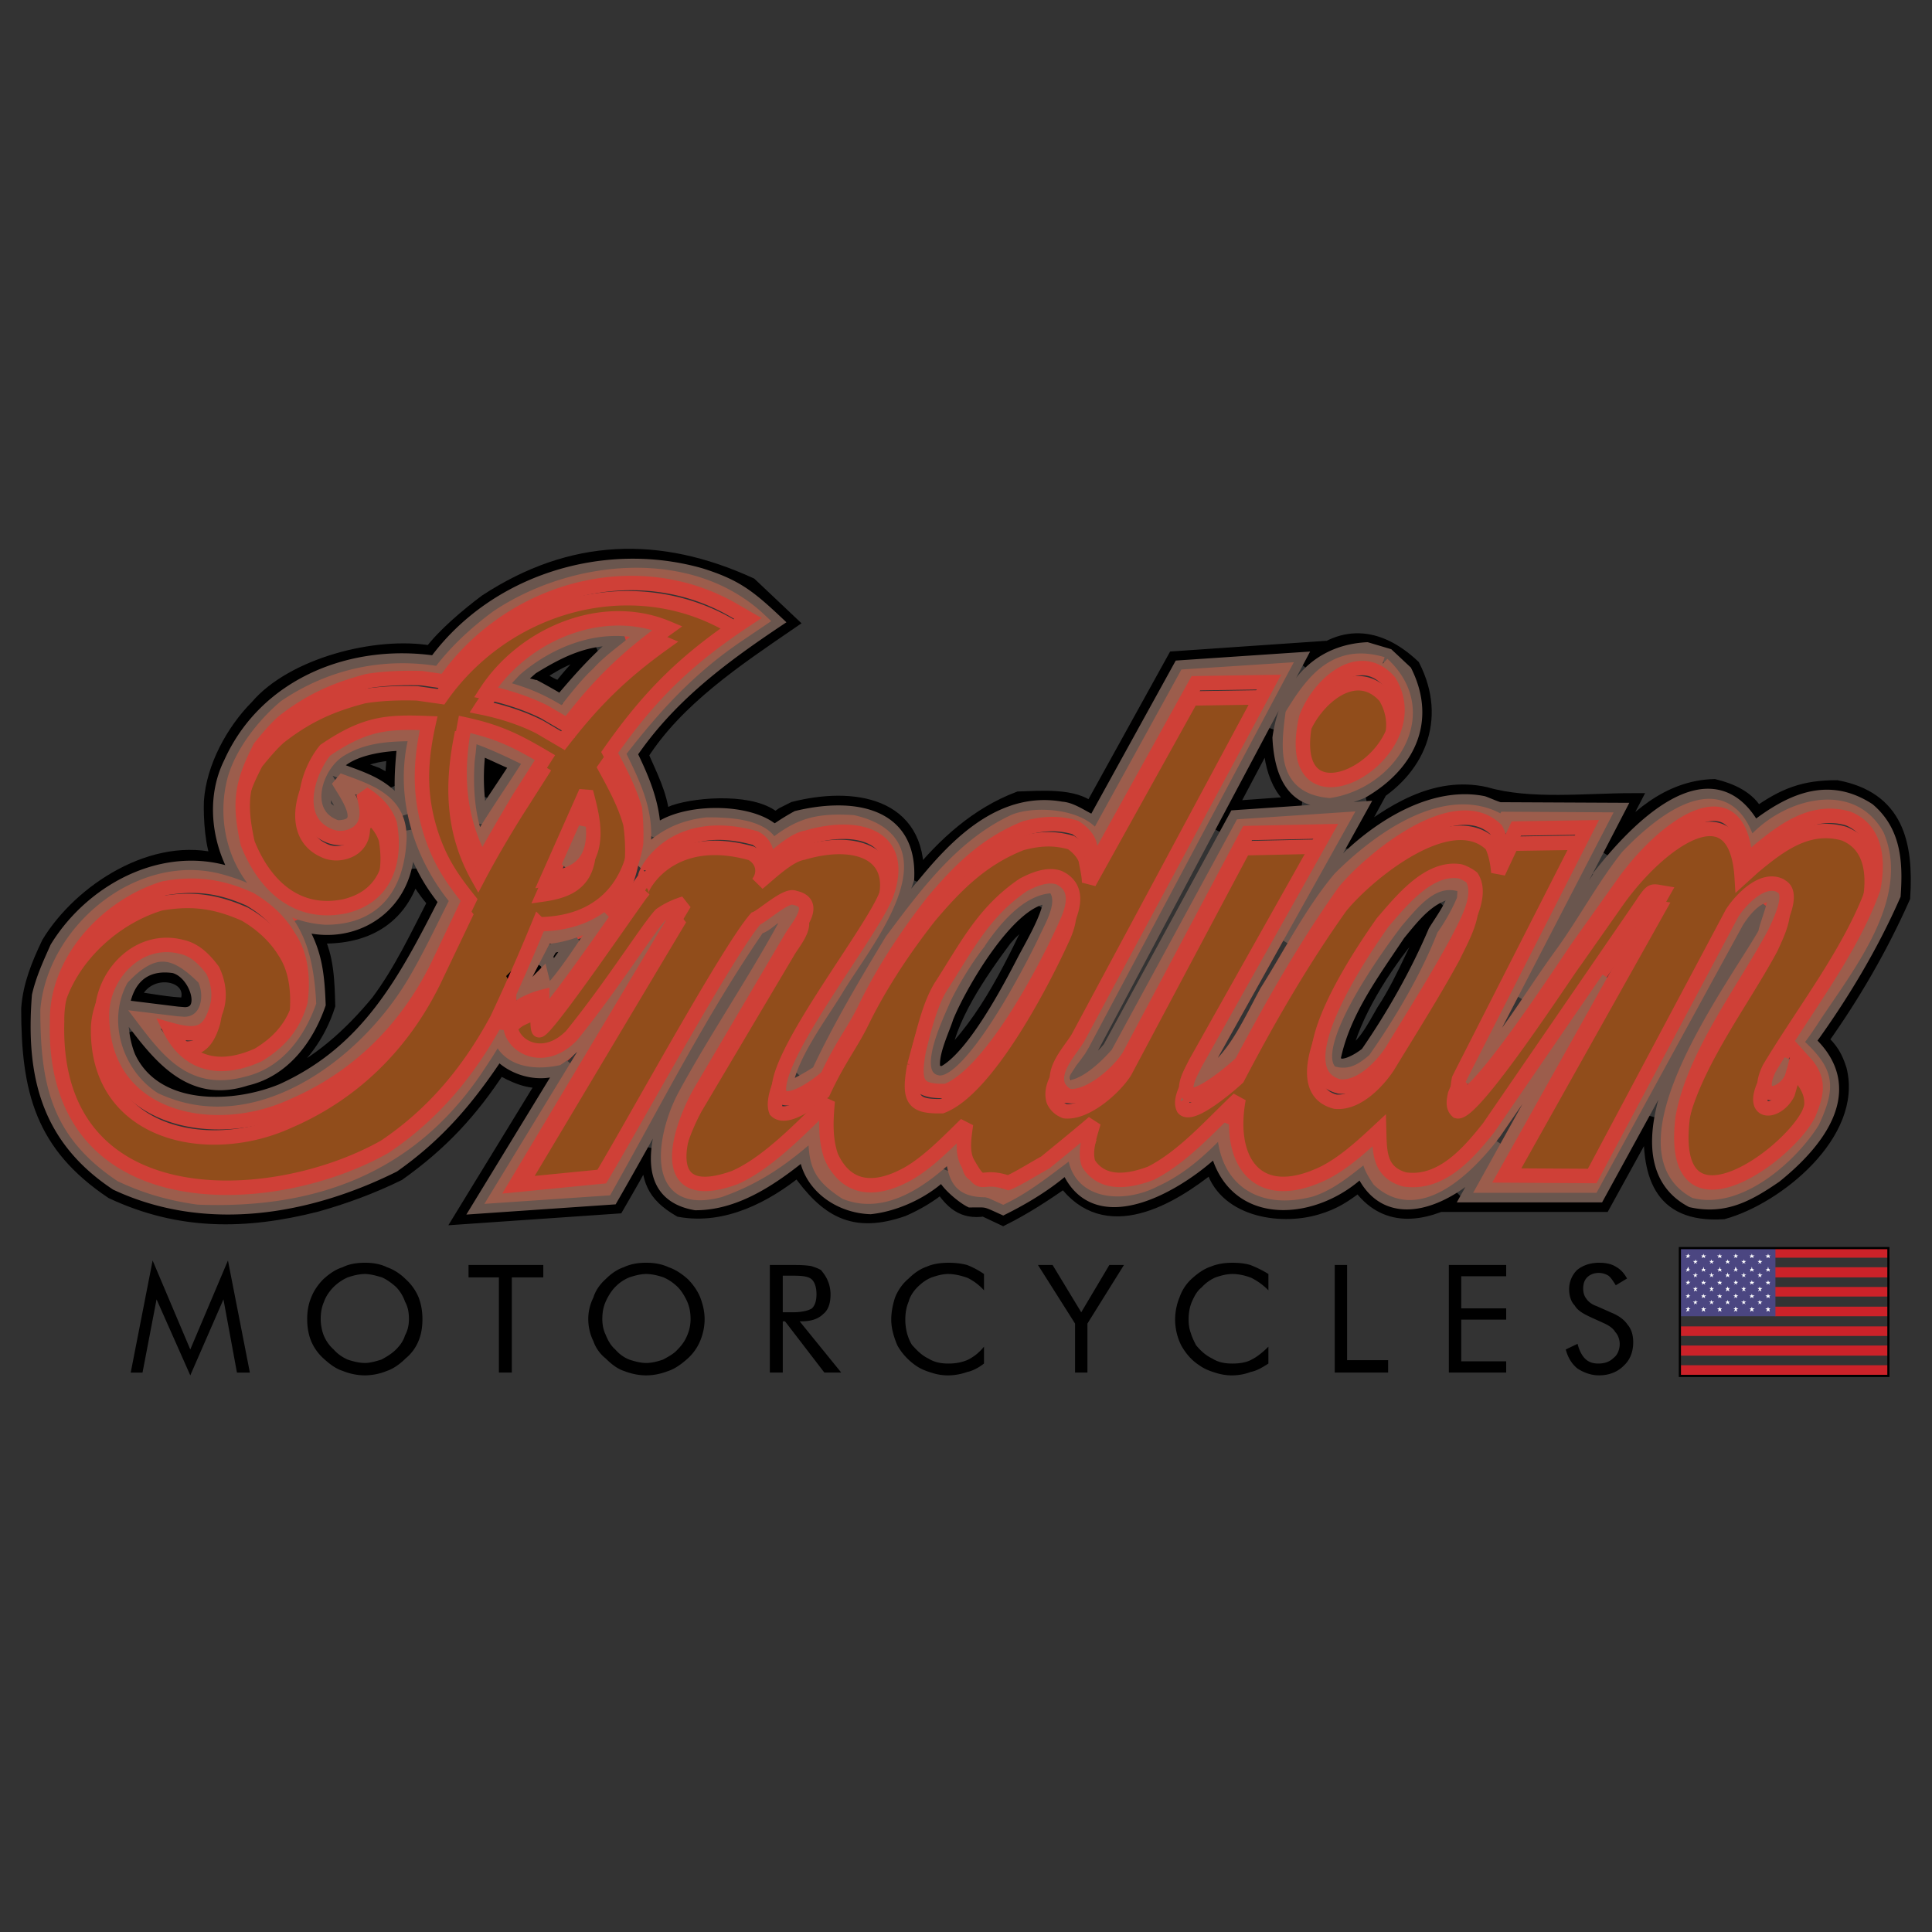
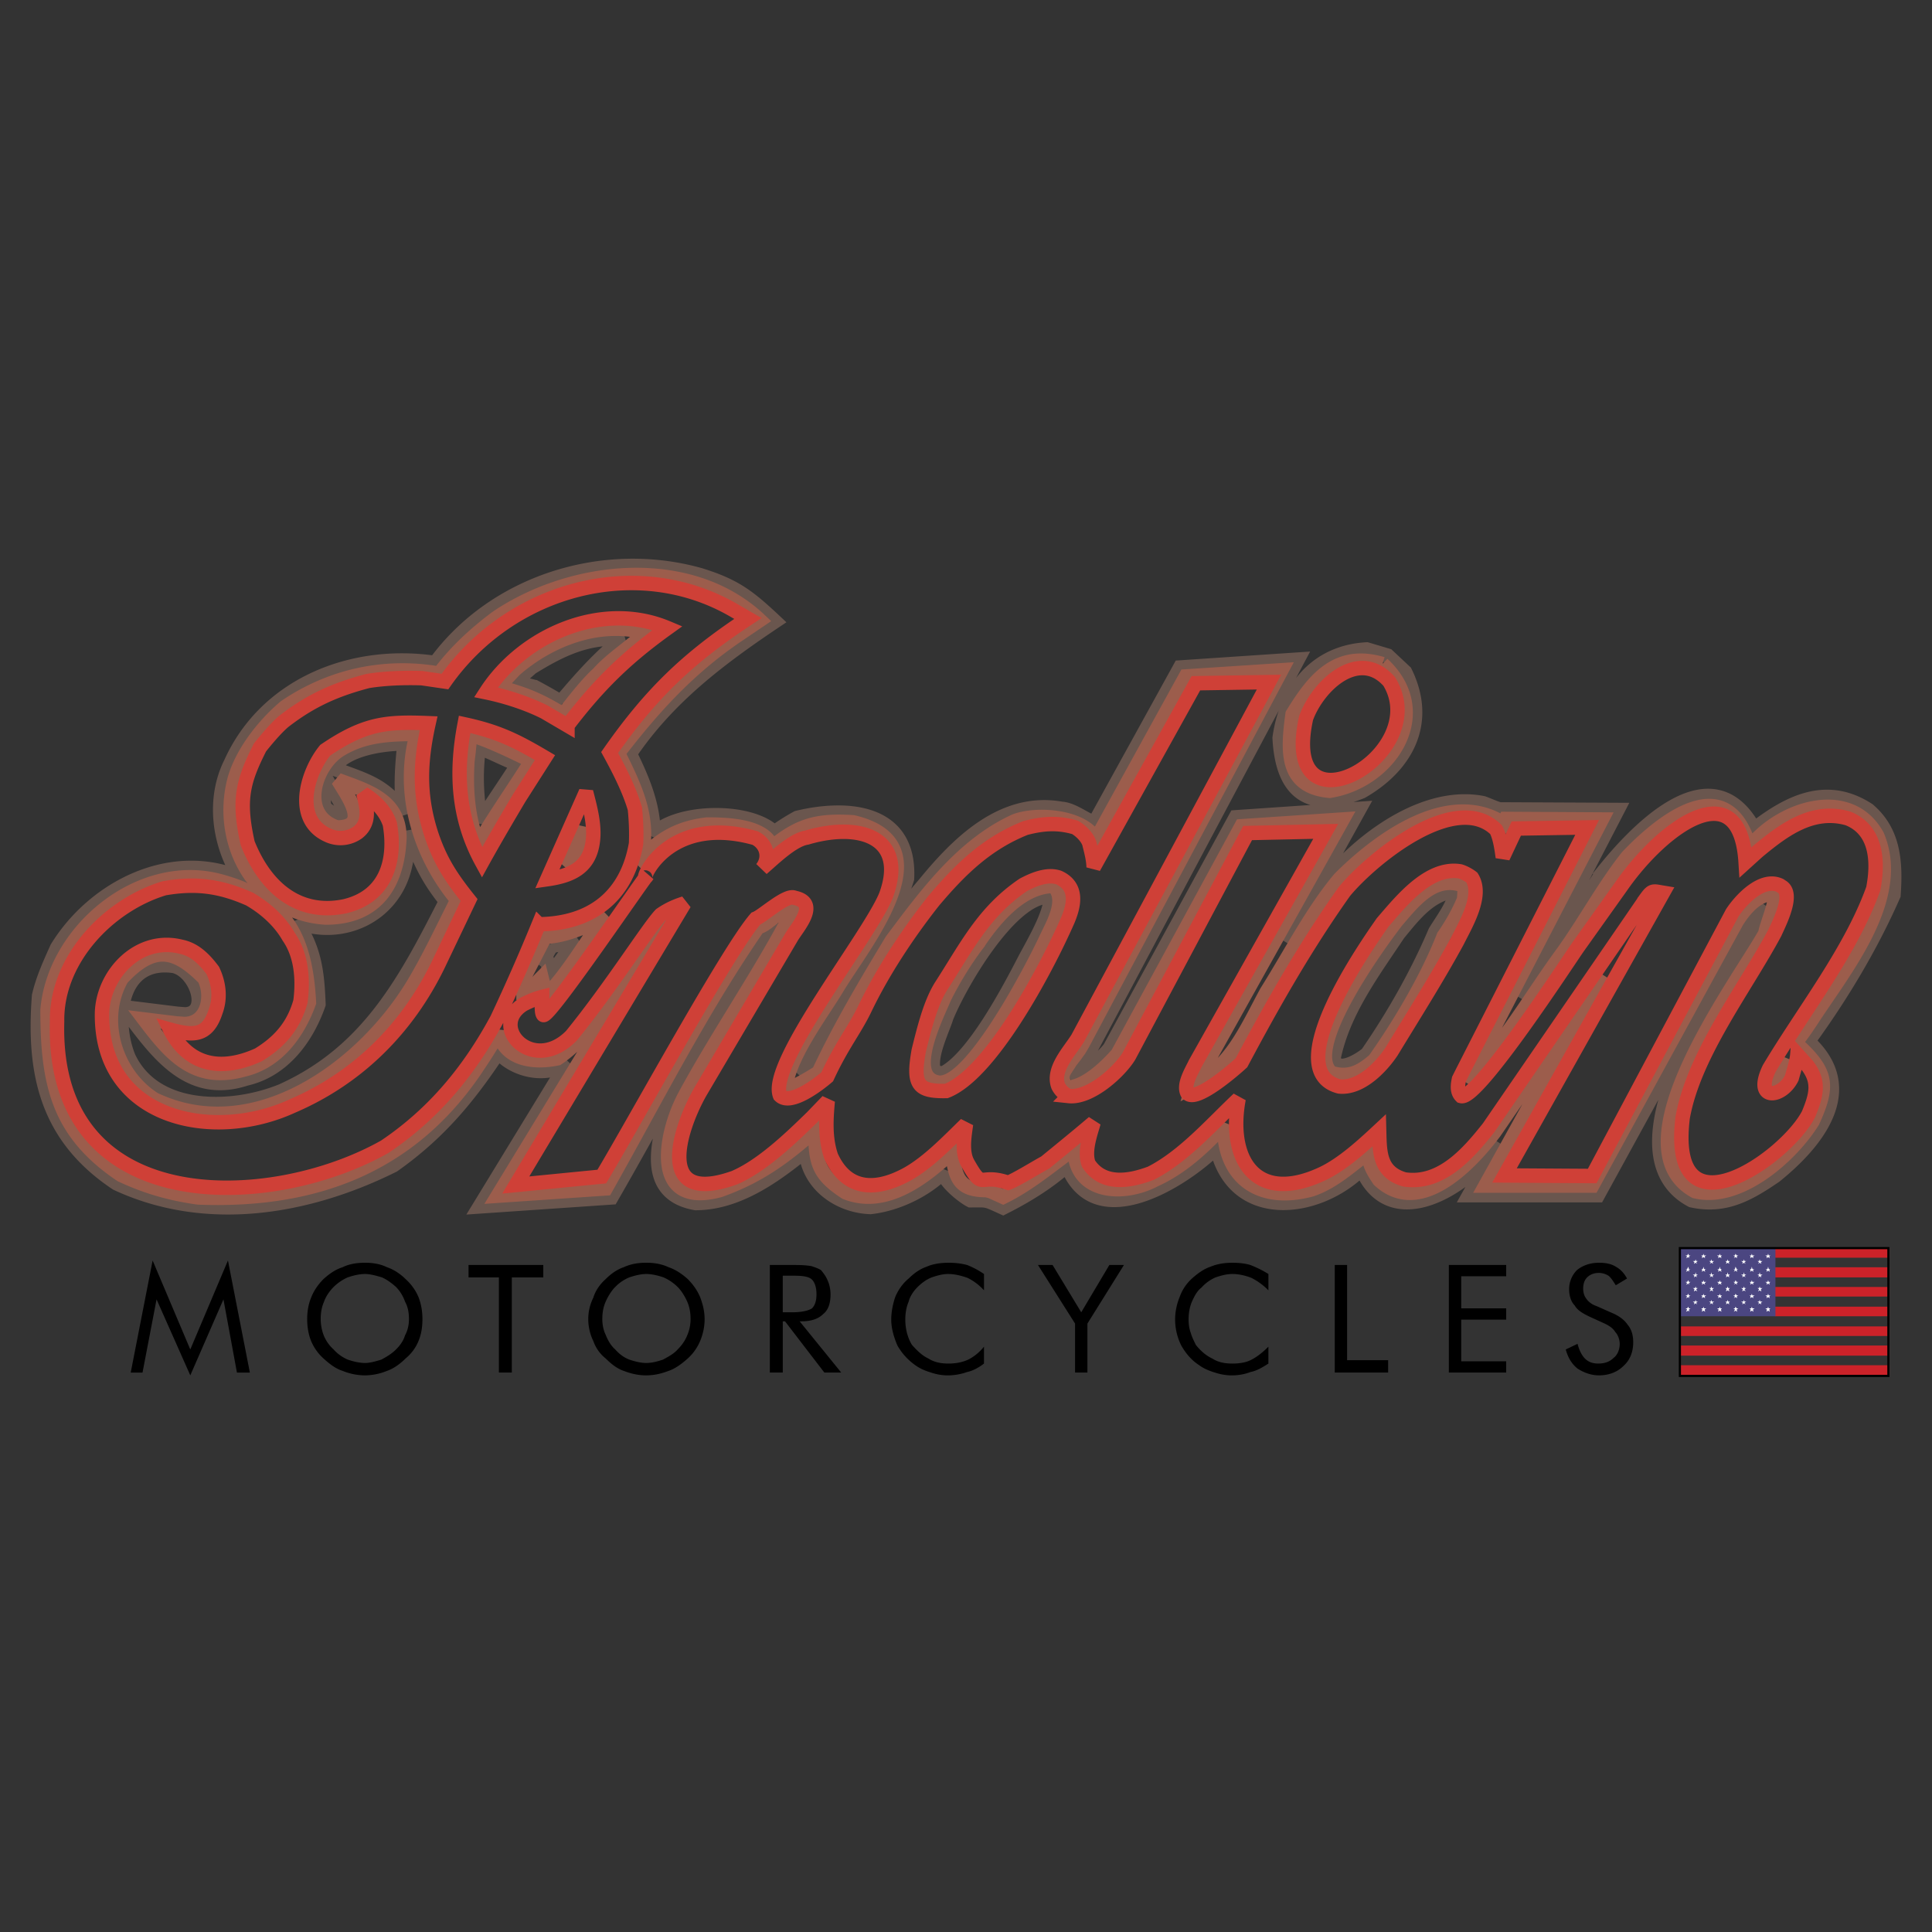
<svg xmlns="http://www.w3.org/2000/svg" width="2500" height="2500" viewBox="0 0 192.756 192.756">
  <rect x="0" y="0" width="192.756" height="192.756" fill="#333333" stroke="none" />
  <path fill-rule="evenodd" clip-rule="evenodd" fill="#fff" fill-opacity="0" d="M0 0h192.756v192.756H0V0z" />
  <path d="M188.52 137.166v-.955h-20.861v.955h20.861zm-20.862-1.912h20.861v-1.01h-20.861v1.01zm0-1.965h20.861v-.955h-20.861v.955zm9.42-7.81h11.441v-.955h-11.441v.955zm0 1.966h11.441v-1.012h-11.441v1.012zm0 1.91h11.441v-.955h-11.441v.955zm0 1.967h11.441v-.955h-11.441v.955z" fill-rule="evenodd" clip-rule="evenodd" fill="#cc2229" />
  <path fill-rule="evenodd" clip-rule="evenodd" fill="#4b4681" d="M167.658 131.322v-6.799h9.477v6.799h-9.477z" />
  <path fill="none" stroke="#000" stroke-width=".216" stroke-miterlimit="2.613" d="M167.602 137.277v-12.754h20.804v12.754h-20.804z" />
  <path fill-rule="evenodd" clip-rule="evenodd" fill="#fff" d="M168.219 130.873l.111-.225-.168-.113h.168l.113-.168.055.168h.168l-.168.113.057.225-.112-.113-.224.113zM168.219 129.523l.111-.168-.168-.113h.168l.113-.168.055.168h.168l-.168.113.057.168-.112-.111-.224.111zM168.219 128.176l.111-.17-.168-.111h.168l.113-.168.055.168h.168l-.168.111.057.17-.112-.114-.224.114zM168.219 126.883l.111-.225-.168-.056h.168l.113-.225.055.225h.168l-.168.056.057.225-.112-.112-.224.112zM168.219 125.535l.111-.17-.168-.111h.168l.113-.17.055.17h.168l-.168.111.057.17-.112-.113-.224.113zM169.004 130.143l.055-.17-.168-.112h.224l.057-.17.055.17h.169l-.169.112.113.17-.168-.114-.168.114zM169.004 128.85l.055-.225-.168-.113h.224l.057-.168.055.168h.169l-.169.113.113.225-.168-.114-.168.114zM169.004 127.445l.055-.168-.168-.113h.224l.057-.225.055.225h.169l-.169.113.113.168-.168-.113-.168.113zM169.004 126.096l.055-.168-.168-.114h.224l.057-.168.055.168h.169l-.169.114.113.168-.168-.112-.168.112zM169.789 130.873l.055-.225-.112-.113h.168l.057-.168.055.168h.224l-.168.113.057.225-.168-.113-.168.113zM169.789 129.523l.055-.168-.112-.113h.168l.057-.168.055.168h.224l-.168.113.057.168-.168-.111-.168.111zM169.789 128.176l.055-.17-.112-.111h.168l.057-.168.055.168h.224l-.168.111.057.17-.168-.114-.168.114zM169.789 126.883l.055-.225-.112-.056h.168l.057-.225.055.225h.224l-.168.056.057.225-.168-.112-.168.112zM169.789 125.535l.055-.17-.112-.111h.168l.057-.17.055.17h.224l-.168.111.057.17-.168-.113-.168.113zM170.574 130.143l.112-.17-.168-.112h.168l.056-.17.055.17h.224l-.167.112.056.17-.168-.114-.168.114zM170.574 128.85l.112-.225-.168-.113h.168l.056-.168.055.168h.224l-.167.113.056.225-.168-.114-.168.114zM170.574 127.445l.112-.168-.168-.113h.168l.056-.225.055.225h.224l-.167.113.056.168-.168-.113-.168.113zM170.574 126.096l.112-.168-.168-.114h.168l.056-.168.055.168h.224l-.167.114.056.168-.168-.112-.168.112zM171.414 130.873l.057-.225-.168-.113h.224l.055-.168.057.168h.168l-.112.113.057.225-.17-.113-.168.113zM171.414 129.523l.057-.168-.168-.113h.224l.055-.168.057.168h.168l-.112.113.057.168-.17-.111-.168.111zM171.414 128.176l.057-.17-.168-.111h.224l.055-.168.057.168h.168l-.112.111.057.17-.17-.114-.168.114zM171.414 126.883l.057-.225-.168-.056h.224l.055-.225.057.225h.168l-.112.056.057.225-.17-.112-.168.112zM171.414 125.535l.057-.17-.168-.111h.224l.055-.17.057.17h.168l-.112.111.057.17-.17-.113-.168.113zM172.199 130.143l.057-.17-.111-.112h.167l.055-.17.057.17h.168l-.112.112.057.17-.17-.114-.168.114zM172.199 128.85l.057-.225-.111-.113h.167l.055-.168.057.168h.168l-.112.113.057.225-.17-.114-.168.114zM172.199 127.445l.057-.168-.111-.113h.167l.055-.225.057.225h.168l-.112.113.057.168-.17-.113-.168.113zM172.199 126.096l.057-.168-.111-.114h.167l.055-.168.057.168h.168l-.112.114.057.168-.17-.112-.168.112zM172.984 130.873l.114-.225-.168-.113h.168l.054-.168.114.168h.168l-.168.113.056.225-.17-.113-.168.113zM172.984 129.523l.114-.168-.168-.113h.168l.054-.168.114.168h.168l-.168.113.056.168-.17-.111-.168.111zM172.984 128.176l.114-.17-.168-.111h.168l.054-.168.114.168h.168l-.168.111.056.17-.17-.114-.168.114zM172.984 126.883l.114-.225-.168-.056h.168l.054-.225.114.225h.168l-.168.056.056.225-.17-.112-.168.112zM172.984 125.535l.114-.17-.168-.111h.168l.054-.17.114.17h.168l-.168.111.056.17-.17-.113-.168.113zM173.826 130.143l.057-.17-.168-.112h.223l.056-.17.057.17h.168l-.168.112.111.17-.168-.114-.168.114zM173.826 128.85l.057-.225-.168-.113h.223l.056-.168.057.168h.168l-.168.113.111.225-.168-.114-.168.114zM173.826 127.445l.057-.168-.168-.113h.223l.056-.225.057.225h.168l-.168.113.111.168-.168-.113-.168.113zM173.826 126.096l.057-.168-.168-.114h.223l.056-.168.057.168h.168l-.168.114.111.168-.168-.112-.168.112zM174.611 130.873l.057-.225-.113-.113h.168l.056-.168.057.168h.225l-.17.113.056.225-.168-.113-.168.113zM174.611 129.523l.057-.168-.113-.113h.168l.056-.168.057.168h.225l-.17.113.056.168-.168-.111-.168.111zM174.611 128.176l.057-.17-.113-.111h.168l.056-.168.057.168h.225l-.17.111.056.17-.168-.114-.168.114zM174.611 126.883l.057-.225-.113-.056h.168l.056-.225.057.225h.225l-.17.056.056.225-.168-.112-.168.112zM174.611 125.535l.057-.17-.113-.111h.168l.056-.17.057.17h.225l-.17.111.056.17-.168-.113-.168.113zM175.396 130.143l.112-.17-.168-.112h.168l.056-.17.057.17h.225l-.17.112.056.17-.168-.114-.168.114zM175.396 128.85l.112-.225-.168-.113h.168l.056-.168.057.168h.225l-.17.113.056.225-.168-.114-.168.114zM175.396 127.445l.112-.168-.168-.113h.168l.056-.225.057.225h.225l-.17.113.056.168-.168-.113-.168.113zM175.396 126.096l.112-.168-.168-.114h.168l.056-.168.057.168h.225l-.17.114.056.168-.168-.112-.168.112zM176.238 130.873l.055-.225-.168-.113h.225l.056-.168.057.168h.168l-.113.113.056.225-.168-.113-.168.113zM176.238 129.523l.055-.168-.168-.113h.225l.056-.168.057.168h.168l-.113.113.056.168-.168-.111-.168.111zM176.238 128.176l.055-.17-.168-.111h.225l.056-.168.057.168h.168l-.113.111.056.17-.168-.114-.168.114zM176.238 126.883l.055-.225-.168-.056h.225l.056-.225.057.225h.168l-.113.056.056.225-.168-.112-.168.112zM176.238 125.535l.055-.17-.168-.111h.225l.056-.17.057.17h.168l-.113.111.056.17-.168-.113-.168.113z" />
-   <path d="M163.787 91.148c.674-.843.73-.73 1.738-.562l-15.814 28.207 8.693.055 14.02-26.239c.842-1.292 2.916-3.596 4.768-2.753l.168.112c1.289.73-.281 3.708-.674 4.607-2.971 5.563-8.131 12.136-9.197 18.429-1.514 12.361 10.32 4.047 12.562-.336.785-1.91 1.066-3.203-.111-4.832l-1.066-1.125c0 .73-.336 1.742-.504 2.361-1.01 2.021-3.814 2.303-2.301-.955 3.422-5.732 8.189-11.688 10.432-17.924.561-2.866.281-5.9-2.523-7.023-3.59-1.012-6.393 1.124-9.029 3.315l-1.178 1.067c-.561-9.158-8.244-3.596-12.449 2.36l-4.262 6.068c-.898 1.18-10.096 15.338-11.666 14.889-.504-.449-.336-1.123-.225-1.686l.281-.674 12.506-24.441-7.123.112-1.346 2.866c-.055-.843-.279-2.023-.672-2.753-4.094-3.989-12.506 2.978-15.086 6.181-3.869 5.45-7.18 11.181-10.264 17.081-.729.674-4.543 3.988-5.383 3.033-.449-.842.393-2.246.785-2.977l13.01-23.15-7.795.169-11.834 22.25c-.953 1.572-3.869 4.213-6 3.988-.561-.225-.896-.561-1.121-1.012-.561-1.686 1.178-3.482 2.02-4.775l19.066-35.51-7.346.112-10.207 18.375c0-.73-.225-1.573-.336-2.248-.17-.618-.842-1.349-1.459-1.742-1.738-.506-3.197-.394-4.936.056-3.869 1.517-6.449 4.045-9.197 7.304-2.524 3.203-4.991 6.911-6.786 10.62-1.121 2.246-2.299 3.652-3.813 6.91-.785.674-3.646 2.922-4.711 1.854-1.233-3.201 9.029-16.012 10.6-20.002 2.075-5.731-2.636-7.304-7.907-5.731-1.458.225-3.365 2.135-4.486 3.034.785-1.012.504-2.36-.673-2.978-9.421-2.641-11.777 5.338-10.768 3.708-.336.281-9.926 14.441-10.431 13.935-.168-.225-.112-1.406-.112-1.799-.617.168-1.233.449-1.794.73-3.589 2.191.897 7.08 4.767 3.146 3.925-4.889 7.627-10.788 8.917-12.08.729-.506 1.458-.843 2.299-1.124l-16.769 28.094 8.581-.844c3.309-5.619 12.618-22.588 15.366-25.734.729-.281 3.084-2.472 3.813-2.079 2.523.505.336 2.866-.225 3.876l-9.197 15.508c-2.019 3.652-4.599 11.406 3.477 8.541 2.692-1.182 5.608-3.934 7.683-6.014l1.626-1.629c-.224 1.855-.336 3.709.28 5.506 1.514 3.203 4.15 3.652 7.627 1.799 2.131-1.18 4.15-3.314 5.888-5-.224 1.236-.449 2.752.112 3.877 1.682 2.865 1.121.955 4.037 1.967.842-.281 2.916-1.574 3.758-2.023 1.516-1.236 3.309-2.697 4.824-3.99-.393 1.18-.955 2.867-.506 4.102 1.402 2.248 4.094 1.742 6.225.955 3.309-1.686 6.113-4.943 8.75-7.416-1.123 5.955 1.625 10.619 8.355 7.473 2.02-.955 3.982-2.809 5.664-4.326 0 2.135-.057 4.158 2.523 4.889 3.701.562 6.449-2.697 8.412-5.17l15.649-22.865zm-129.828.787c-4.879 1.011-8.075-2.191-9.702-6.293-.897-4.271-.505-6.125 1.29-9.552.673-.843 1.57-1.911 2.355-2.585 2.748-2.135 5.16-3.203 8.413-4.045 1.738-.281 3.645-.337 5.327-.281l2.356.338c6.561-9.327 19.124-12.699 28.77-7.136l1.458.843c-6.057 3.99-9.758 7.529-13.852 13.373.954 1.742 2.019 3.708 2.523 5.619.168 1.124.225 2.36.168 3.484-.897 5.169-4.375 7.979-9.702 8.035a200.556 200.556 0 0 1-4.15 9.439c-2.804 5.113-6.281 9.439-11.216 12.754-11.497 6.463-33.256 7.248-32.751-12.473-.056-6.182 5.16-11.631 10.768-13.317 3.253-.562 5.608-.168 8.412 1.068 1.571.899 3.029 2.191 3.982 3.764 1.233 1.854 1.402 4.27 1.178 6.461-.673 2.416-2.131 4.047-4.206 5.338-4.486 2.023-7.347.395-8.805-2.527 2.355.674 3.701.617 4.542-1.799.504-1.348.336-2.809-.336-4.102-.785-1.123-1.739-2.079-3.084-2.36-4.262-1.067-7.739 2.641-7.908 6.518-.224 10.676 10.936 13.035 18.956 9.383 6.562-2.809 11.497-7.754 14.581-14.104l3.084-6.461c-1.794-2.248-2.916-3.933-3.87-6.686-1.178-3.877-1.009-7.192-.168-10.957-4.206-.169-6.393 0-10.318 2.697-1.795 2.191-3.253 6.911.28 8.484.897.449 2.131.337 2.972-.281 1.29-1.011.897-2.528.561-3.876 1.177.73 2.187 1.685 2.636 3.034.617 3.539-.281 7.191-4.544 8.203zm22.208-18.037c3.141-4.045 5.889-6.742 10.039-9.72-6.562-2.753-14.469.674-18.171 6.405 1.963.393 4.094 1.067 5.833 1.966l2.299 1.349zM47.7 87.552c1.122-2.135 2.412-4.327 3.701-6.405l2.58-4.045c-2.86-1.686-4.711-2.584-8.02-3.315-.897 4.718-.785 9.27 1.739 13.765zm6.505 1.685l3.87-8.709c.393 1.517.841 3.259.617 4.945-.337 2.641-2.132 3.427-4.487 3.764zm37.014 17.081c.561-2.023 1.177-4.607 2.243-6.35 2.58-3.989 4.263-7.472 8.189-10.169 1.008-.506 2.41-1.124 3.588-.73 1.963.899 1.516 2.81.898 4.271-2.301 5.114-7.74 15.338-12.17 17.024-2.861.056-3.365-.618-2.748-4.046zm46.322-12.754c1.852-2.135 4.6-5.619 7.74-5.113.393.112.896.394 1.178.618 1.064 1.798-.674 4.664-1.459 6.349-2.02 3.709-4.373 7.416-6.561 11.012-1.01 1.518-3.086 3.709-5.217 3.484-6.056-1.572 2.749-14.159 4.319-16.35zm.674-24.048c4.43 7.36-11.049 15.901-8.355 3.652 1.177-3.259 5.326-7.08 8.355-3.652z" fill-rule="evenodd" clip-rule="evenodd" fill="#914d1b" stroke="#cf4037" stroke-width="1.44" stroke-miterlimit="2.613" />
-   <path d="M136.477 79.686c4.99-2.81 7.178-7.923 4.486-13.204-3.477-3.259-7.234-3.596-10.768-.057l.896-1.686-13.908.955-8.355 15.114c-1.514-1.517-5.16-1.18-7.178-1.123-4.15 1.573-7.403 4.551-10.151 7.922l-.056.056c.336-7.529-6.449-8.428-12.226-6.967l-1.122.562-.729.505v.056c-1.963-1.967-7.627-1.629-10.095-.787l-1.178.505c-.225-2.304-1.234-4.158-2.131-6.236 3.534-5.563 9.534-9.552 14.862-13.204l-3.981-3.765c-9.086-4.158-17.778-3.933-26.358 1.686-1.795 1.349-4.15 3.315-5.496 5.113-5.44-.955-13.796 1.236-17.329 5.394-2.412 2.416-4.374 6.068-4.599 9.439-.056 1.63.112 4.551.841 5.956-6.45-1.854-13.852 2.922-17.049 8.203-1.009 2.135-1.851 4.158-2.019 6.517 0 8.205 1.402 13.598 8.356 18.262 6.729 3.146 13.235 3.09 20.357 1.293 2.804-.787 5.552-1.799 8.188-3.092 4.263-3.033 7.234-6.236 10.095-10.619 1.346.787 2.973 1.574 4.599 1.293l-8.356 13.654 15.478-1.068c1.066-1.854 2.244-3.82 3.141-5.73 0 2.977.449 4.494 3.141 6.068 4.318.785 8.524-1.406 11.777-4.047 2.86 4.047 5.496 5.732 10.487 3.99 1.402-.619 2.636-1.35 3.813-2.305 1.065 1.574 2.131 2.641 4.261 2.305l1.908.898c2.131-1.068 4.205-2.416 6.111-3.764 4.096 5.619 10.6 1.797 14.75-1.574 1.066 4.439 6.674 5.395 10.432 4.27 1.738-.504 2.803-1.234 4.205-2.303 2.58 3.652 6.281 3.146 9.871 1.18l-.504.844h15.029l4.766-8.654c-.279 5.451.73 9.777 7.18 9.385 5.328-1.461 13.234-7.867 11.607-14.217-.393-1.234-.84-2.021-1.85-2.922 3.197-4.494 5.943-9.214 8.188-14.271.336-5.394-.674-9.832-6.617-10.956-3.309 0-5.271.786-7.965 2.697-.783-1.63-2.635-2.417-4.262-2.81-4.598.112-8.074 3.315-10.822 6.686l2.748-5.282c-4.711 0-10.32.674-14.75-.618-5.047-1.123-9.422 1.798-13.18 4.72h-.057l2.355-4.326-.837.059zm-9.647-6.855c-.336 2.417.506 6.35 2.916 7.305l-7.01.505-1.234 2.248 5.328-10.058zM13.266 99.633c1.233-3.765 6.785-2.586 5.328.617-1.739 0-3.702-.449-5.328-.617zm-.168 3.539c1.962 2.584 3.14 3.99 6.169 5.395 6.225 1.91 11.665-2.586 13.459-8.26-.056-2.248-.112-4.889-1.234-6.912 4.823.281 8.524-1.686 9.814-6.518.336.955 1.402 2.36 2.075 3.146-1.794 3.484-3.365 6.855-5.664 9.945-2.692 3.26-6.001 6.293-9.982 7.979-4.935 2.192-13.684 1.967-14.637-4.775zM38.895 78l-1.346-.73-2.467-.899c1.178-.843 2.748-1.124 4.206-1.236 0 1.067-.168 2.023-.168 3.09L38.895 78zm16.488 17.137l-.336-1.292-4.038 4.046 2.692-.619 1.682-2.135zm-.056-26.633c-.505-.225-1.458-.843-1.963-.955 1.738-1.292 3.813-2.416 6-2.697-1.233 1.124-2.635 2.641-3.589 3.934l-.448-.282zm-6.898 10.001c.056-.73.112-1.854.112-2.584.505.169 1.346.45 1.739.73-.561.899-1.234 1.798-1.794 2.697v-.168l-.057-.675zm52.323 14.609c.898-.899 1.852-1.798 2.916-2.472l.057-.056c-2.412 5.169-5.328 11.463-9.534 15.283l-.112.057c.337-4.158 3.757-8.99 6.169-12.25l.504-.562zm40.043 0c.896-1.011 1.85-2.135 2.916-2.809-2.188 3.315-3.422 7.191-5.664 10.564-.953 1.629-2.076 4.045-3.982 4.551.896-4.215 4.037-9.047 6.73-12.306z" fill="none" stroke="#000" stroke-width="1.44" stroke-miterlimit="2.613" />
  <path d="M24.033 87.608c-6.953-2.978-14.637.955-18.338 6.967-.729 1.63-1.402 3.091-1.794 4.776-.617 7.922.897 14.158 7.739 18.709 8.917 4.158 19.012 2.473 27.592-1.797 4.542-3.203 7.515-6.799 10.487-11.293 1.57 1.854 4.823 2.584 6.898 1.066l-8.749 14.328 13.123-.898c4.991-8.654 9.702-17.812 15.198-26.127h.056l.673-.506h.056c-3.309 5.62-6.842 11.35-10.039 17.024-1.234 3.596-2.973 9.215 2.467 10.17 4.206 0 7.964-2.752 10.992-5.225.224 3.314 3.252 5.506 6.449 5.619 2.58-.281 5.44-1.629 7.291-3.484 0 .844 1.907 2.416 2.692 2.811 1.738 0 1.402-.113 3.253.729 2.242-1.123 4.543-2.527 6.393-4.213 2.748 7.137 11.609 1.518 14.918-1.799 1.682 7.473 10.039 6.574 14.469 2.137 2.58 6.066 9.086 2.695 12.225-.844l.898-1.068.504-.674-2.916 5.227h12.844l14.693-26.802c.561-.899.953-1.348 1.85-1.966-1.906 5.057-5.439 9.438-7.906 14.384-2.02 4.383-4.768 11.969.729 14.891 3.309.729 5.664-.619 8.299-2.418 4.264-3.426 8.469-8.707 3.309-13.428 3.311-4.551 6.281-9.496 8.525-14.609.225-3.203.057-6.293-2.523-8.484-4.15-2.696-7.908-.786-11.385 1.911-4.262-7.866-11.834.225-15.143 4.382a390.7 390.7 0 0 1-8.188 12.417l9.703-18.71-11.723-.056c-.223 0-1.346-.506-1.682-.618-6.449-1.292-13.74 4.72-17.105 9.833l-1.008 1.742-1.57 2.248 7.346-13.26-12.338.842-12.562 23.037c-.896 1.125-2.467 2.416-3.758 2.922.506-.955 1.291-2.021 1.852-2.865l20.639-38.826-11.723.787-8.523 15.452c-.617 0-2.131-1.292-3.309-1.348-5.889-1.068-10.375 3.483-13.684 7.529-3.533 4.102-6.337 8.259-8.749 13.147-1.009 1.799-1.906 4.721-3.645 5.676 3.028-6.631 8.468-12.417 10.655-19.385.336-6.743-5.833-7.304-10.937-6.068-.729.394-1.626.955-2.299 1.461-2.355-2.36-9.59-2.304-12.058.168 0-2.921-1.122-5.506-2.355-8.035 3.813-5.619 8.861-9.439 14.469-13.204-2.692-2.528-4.038-3.54-7.459-4.607-9.534-2.697-20.469.618-26.414 8.765-8.244-1.236-16.88 2.135-20.414 10.001-1.795 3.596-1.178 8.091.953 11.406l.057.053zm5.665 4.439c4.599 1.629 9.478-.73 10.655-5.45.28-1.18.449-2.416.449-3.652 1.009 2.81 1.794 4.607 3.701 6.967-4.094 8.036-7.795 15.059-16.375 18.936-4.935 2.021-12.675 2.246-15.311-3.371-1.514-3.709-.897-9.89 4.543-9.104 2.299.562 3.646 4.832 1.065 4.832l-.729-.057-5.44-.674c3.141 4.102 6.281 9.104 12.282 7.137 3.701-.844 6.057-4.047 7.234-7.418-.112-2.865-.336-5.056-1.739-7.472l-.28-.618-.055-.056zM40.353 81.09c-2.075-2.81-3.646-3.146-7.123-4.439 1.29-1.966 4.992-2.472 7.123-2.472-.225 2.192-.449 4.72 0 6.911zm-7.683-3.146c.449.787 1.794 2.584 1.794 3.483l-.28.112-.393.057s-1.29-.899-1.402-1.012c-.224-.898-.056-1.797.281-2.64zm22.32 16.463l1.907-.449.561-.169c-.785 1.067-1.738 2.417-2.523 3.483l-.393-1.573-.561.562c.28-.618.673-1.293 1.009-1.854zm-1.626-25.846c-2.187-.618-2.355-.168-.336-1.967 2.916-1.797 5.552-3.09 9.085-2.865-2.244 1.798-4.15 3.933-6.001 6.125l-.168.168a59.678 59.678 0 0 0-2.58-1.461zM47.98 81.877l-.056.113c-.337-2.473-.505-4.327-.225-6.855l.056-.562c1.234.449 2.692 1.236 3.926 1.686-1.121 1.741-2.579 3.876-3.701 5.618zm56.811 8.204c-.338 1.741-1.627 3.933-2.525 5.618-1.568 3.034-5.158 9.889-8.187 11.407l-.841-.113c-.673-1.348.785-4.213 1.178-5.506 1.29-3.203 6.112-11.575 9.926-12.024l.336-.112c0 .055.113.617.113.73zm38.414 2.865c-1.793 4.214-4.148 8.373-6.785 12.193-.729.617-3.141 2.135-3.365.393.953-4.607 3.871-8.484 6.449-12.361 1.57-1.91 3.029-3.82 5.441-4.27l.055.056.225.112c-.112 1.124-1.403 2.866-2.02 3.877zm-6.842-28.15c-5.104.281-8.02 4.045-8.691 8.821.279 5.619 3.084 7.417 8.188 5.338 4.486-2.584 6.785-6.911 4.318-11.912l-1.738-1.629-2.077-.618z" fill="none" stroke="#6a564e" stroke-width="1.44" stroke-miterlimit="2.613" />
  <path d="M63.963 85.642c.954-3.99-.617-7.08-2.299-10.507 3.589-4.664 7.123-8.541 12.058-11.855l2.075-1.404c-6.954-6.574-18.675-5.338-26.19-.281-2.131 1.573-4.206 3.484-5.776 5.619-5.44-.956-10.824.225-15.366 3.315-2.131 1.797-4.262 4.495-5.047 7.192-1.738 6.461 2.188 13.429 9.085 13.822 4.991 0 7.179-3.259 7.347-7.979 0-3.708-3.084-4.607-6.113-5.731.897 1.517 3.309 4.72-.112 4.72-3.813-1.236-2.244-6.293.393-7.81 2.355-1.405 4.822-1.517 7.571-1.517-1.626 5.843.28 12.08 4.038 16.575-1.402 2.753-2.804 5.787-4.43 8.484-5.104 8.373-15.871 16.127-25.797 11.406-3.926-2.473-5.608-7.979-3.253-12.08 3.253-3.484 5.384-2.866 8.244 0 .897 1.799.336 4.551-2.019 4.551l-.785-.057-3.197-.393c2.636 3.484 5.047 6.35 9.927 5 3.309-.785 5.384-3.596 6.505-6.686-.336-6.574-2.355-10.395-8.973-12.136-7.963-2.079-16.432 5-17.104 12.867 0 7.361 1.065 12.248 7.347 16.463 2.523 1.18 4.879 1.854 7.683 2.248 11.497.449 20.975-3.035 27.536-12.586.785-1.18 1.794-2.641 2.412-3.934.617 2.754 3.477 3.146 5.888 2.641 3.477-2.303 6.113-7.248 8.524-10.788.561-.843 1.458-2.473 2.3-2.979l-16.769 27.475 10.768-.73c4.879-8.652 9.534-17.867 15.198-26.07 1.065-.225 2.187-2.023 3.477-1.686-.225.618-.673 1.349-1.009 1.967-3.029 5.506-6.842 11.125-9.814 16.631-2.019 3.822-3.365 11.182 3.533 9.328 3.926-1.406 6.505-3.316 9.534-6.012 0 3.314.281 4.438 3.028 6.236 3.982 1.572 7.852-1.461 10.6-4.045.336 2.527.617 3.82 3.42 3.82l.449.111 1.234.562c2.635-1.293 4.766-3.146 7.121-4.832 0 4.551 4.879 4.775 7.965 3.146 2.748-1.236 4.879-3.26 6.896-5.395l.057-.057c0 5.395 3.645 7.754 8.693 6.406 2.188-.73 3.926-2.359 5.721-3.709 0 1.125.504 1.91 1.064 2.754 4.037 3.764 9.141-1.629 11.496-4.775l10.768-15.678-11.664 21.016h10.656l14.412-26.353c.785-1.236 2.018-2.753 3.701-2.753.449.45-.729 3.09-.842 3.933-2.803 5.001-15.086 21.296-7.01 25.733 4.43 1.068 9.59-3.539 11.721-6.967 1.738-3.764 1.346-5.057-1.738-7.865.449-.451 1.234-1.631 1.57-2.137 3.309-5.113 9.254-12.192 6.617-18.485-2.805-5.113-9.869-2.641-12.73 1.18-2.188-7.866-8.637-2.809-12.17.899-2.41 3.034-4.318 6.63-6.561 9.72-3.084 4.215-5.777 8.99-9.479 12.699l.281-.676 13.18-25.452-9.59-.056-.225.449c-5.441-3.54-12.451 1.629-16.32 5.506-2.748 3.259-4.99 7.642-7.291 11.293-2.074 3.822-3.477 7.361-7.459 9.496.17-.617.617-1.066 1.01-1.572l14.021-25.116-10.096.674-12.338 22.7c-1.064 1.236-3.252 3.371-5.047 3.371-.896-1.123-.393-1.461.336-2.641l.393-.506.449-.617.336-.562 19.854-37.309-9.533.618-8.975 16.294c-1.178-2.36-5.889-2.697-8.074-1.854-5.272 2.416-8.917 7.417-12.283 11.912-2.58 4.271-5.159 8.597-7.291 13.147-.953.619-2.243 1.35-3.365 1.799.28-3.26 3.533-7.473 5.159-10.17 2.692-4.496 11.048-14.384 1.627-16.576-3.589-.225-5.384.281-8.076 2.472-.729-2.191-4.655-2.247-6.505-2.247-2.861.341-4.6 1.409-6.563 3.376zM51.513 99.07c.841-1.742 2.019-3.933 2.86-5.619 1.851 0 4.599-1.124 6.057-2.135-1.851 2.472-3.758 5.844-5.945 8.035l-.449-1.799c-1.12 1.126-1.065 1.518-2.523 1.518zm126.464 6.575c-.057.393-.225 1.066-.281 1.518 0 .111-.785.898-.84.955-.001-.956.615-1.8 1.121-2.473zM51.345 66.819c3.477-3.034 8.412-4.944 13.067-3.708-1.346 1.349-3.365 2.584-4.71 4.102-1.178 1.067-2.468 2.753-3.477 4.045v.057c-2.355-1.461-3.87-2.079-6.449-2.753l.729-.843.84-.9zm-4.711 9.102l.112-.899.168-1.742c2.131.674 4.262 1.742 6.113 2.641-1.626 2.584-3.589 5.394-5.16 8.035l-.167.225c-1.066-2.641-1.234-5.451-1.066-8.26zm10.824 9.327a4.62 4.62 0 0 1-1.122.956l1.683-3.652c0 .842-.169 1.797-.561 2.696zm40.099 8.877c1.682-2.528 4.373-5.731 7.57-5.731 1.402 1.405-.111 3.877-.785 5.338-1.291 2.753-7.515 14.834-10.768 14.271-3.196-.562-.112-6.686.617-8.428.841-1.741 2.187-3.932 3.366-5.45zm48.509-4.382c-.506 1.236-1.234 2.528-2.02 3.652-1.627 4.158-4.318 8.708-6.898 12.361-1.289 1.125-2.523 1.855-4.318 1.293-2.916-2.473 4.936-13.148 6.506-15.17 1.738-2.023 3.814-4.72 6.787-3.484 0 .449 0 .898-.057 1.348zm-8.132-23.486c-4.541-1.348-6.842 1.517-8.973 5-.504 3.709-.729 7.248 3.701 7.642 6.057-.955 10.488-7.81 5.272-12.642z" fill="none" stroke="#9c5d4c" stroke-width="1.44" stroke-miterlimit="2.613" />
  <path d="M164.236 89.631c.617-.843.674-.73 1.682-.562l-15.814 28.207 8.75.055 13.963-26.238c.842-1.292 2.973-3.596 4.768-2.753l.168.112c1.289.73-.281 3.708-.674 4.607-2.971 5.563-8.074 12.137-9.197 18.43-1.514 12.361 10.32 4.045 12.562-.338.785-1.91 1.121-3.203-.111-4.832l-1.01-1.123c-.057.73-.393 1.74-.561 2.359-1.01 2.023-3.814 2.303-2.244-.955 3.422-5.73 8.133-11.687 10.375-17.924.561-2.865.281-5.899-2.523-7.023-3.533-1.011-6.393 1.124-9.029 3.315l-1.178 1.067c-.561-9.158-8.244-3.596-12.393 2.36l-4.318 6.068c-.842 1.181-10.039 15.34-11.666 14.891-.447-.451-.336-1.125-.225-1.688l.338-.674 12.449-24.441-7.066.112-1.346 2.865c-.111-.843-.281-2.022-.674-2.753-4.094-3.989-12.506 2.978-15.141 6.181-3.869 5.45-7.123 11.182-10.264 17.081-.729.674-4.543 3.99-5.383 3.035-.449-.844.447-2.248.785-2.979l13.01-23.149-7.795.168-11.834 22.25c-.953 1.572-3.869 4.215-6 3.99a2.085 2.085 0 0 1-1.064-1.012c-.617-1.686 1.178-3.484 1.963-4.777l19.066-35.509-7.291.112-10.205 18.374c0-.73-.225-1.573-.393-2.248-.113-.618-.785-1.349-1.459-1.742-1.738-.506-3.197-.394-4.936.056-3.812 1.517-6.449 4.045-9.197 7.304-2.524 3.203-4.991 6.911-6.786 10.62-1.065 2.248-2.299 3.652-3.813 6.91-.785.676-3.646 2.922-4.711 1.855-1.233-3.203 9.029-16.014 10.6-20.003 2.075-5.731-2.58-7.304-7.907-5.731-1.458.225-3.365 2.135-4.487 3.09.841-1.067.505-2.416-.673-3.034-9.421-2.641-11.777 5.338-10.768 3.708-.336.281-9.926 14.44-10.375 13.935-.224-.225-.112-1.404-.112-1.799-.673.17-1.29.449-1.851.73-3.589 2.191.897 7.08 4.767 3.146 3.981-4.887 7.683-10.788 8.917-12.08.729-.506 1.458-.843 2.355-1.124L51.457 118.23l8.581-.844c3.365-5.617 12.618-22.586 15.366-25.733.729-.281 3.084-2.473 3.869-2.079 2.468.506.337 2.865-.28 3.877l-9.141 15.507c-2.075 3.652-4.599 11.406 3.421 8.541 2.748-1.18 5.608-3.934 7.739-6.012l1.57-1.631c-.168 1.855-.28 3.709.336 5.508 1.458 3.201 4.15 3.652 7.571 1.797 2.131-1.18 4.15-3.314 5.888-5-.168 1.236-.449 2.754.168 3.877 1.625 2.865 1.065.955 4.038 1.967.785-.281 2.859-1.574 3.701-2.023 1.514-1.236 3.309-2.697 4.824-3.988-.338 1.18-.955 2.865-.506 4.102 1.459 2.246 4.15 1.74 6.225.955 3.311-1.686 6.113-4.945 8.75-7.418-1.123 5.957 1.625 10.621 8.355 7.473 2.02-.955 4.037-2.809 5.664-4.326.057 2.137 0 4.158 2.523 4.889 3.701.562 6.449-2.697 8.412-5.168l15.705-22.87zm-129.827.786c-4.879 1.011-8.076-2.191-9.702-6.293-.954-4.271-.505-6.125 1.233-9.552.673-.843 1.57-1.91 2.355-2.585 2.748-2.135 5.216-3.202 8.412-4.045 1.738-.281 3.702-.338 5.384-.281l2.3.337c6.561-9.327 19.124-12.698 28.77-7.136l1.458.843c-6.057 3.989-9.702 7.529-13.796 13.373.953 1.742 1.963 3.708 2.523 5.619.112 1.124.168 2.36.112 3.483-.897 5.169-4.375 7.979-9.702 8.035a201.013 201.013 0 0 1-4.15 9.439c-2.748 5.113-6.281 9.439-11.216 12.756-11.44 6.461-33.256 7.248-32.695-12.475-.112-6.18 5.104-11.63 10.711-13.316 3.253-.562 5.665-.169 8.468 1.067 1.57.899 3.028 2.191 3.926 3.765 1.29 1.854 1.458 4.271 1.178 6.46-.673 2.418-2.075 4.047-4.206 5.338-4.486 2.023-7.347.395-8.805-2.527 2.411.674 3.757.617 4.542-1.799.505-1.348.336-2.809-.281-4.102-.841-1.124-1.794-2.079-3.14-2.36-4.206-1.067-7.739 2.641-7.908 6.518-.224 10.676 10.992 13.035 18.956 9.383 6.562-2.809 11.497-7.754 14.582-14.103l3.084-6.461c-1.794-2.248-2.916-3.933-3.813-6.687-1.234-3.877-1.065-7.192-.225-10.956-4.206-.169-6.337 0-10.319 2.697-1.794 2.191-3.252 6.911.281 8.484a2.97 2.97 0 0 0 2.972-.281c1.29-1.012.897-2.529.561-3.877 1.177.73 2.187 1.686 2.636 3.034.617 3.542-.28 7.194-4.486 8.205zm22.208-18.036c3.084-4.045 5.832-6.742 9.982-9.721-6.562-2.753-14.413.675-18.114 6.406 1.907.393 4.038 1.067 5.833 1.966l2.299 1.349zm-8.525 13.654c1.178-2.135 2.467-4.326 3.701-6.405l2.58-4.045c-2.86-1.686-4.655-2.584-8.02-3.315-.896 4.719-.728 9.27 1.739 13.765zm6.506 1.685l3.87-8.709c.393 1.517.897 3.315.673 4.944-.337 2.642-2.188 3.428-4.543 3.765zm37.069 17.081c.505-2.021 1.122-4.607 2.188-6.348 2.58-3.991 4.263-7.474 8.243-10.171.953-.505 2.355-1.124 3.533-.73 1.963.899 1.516 2.81.898 4.27-2.244 5.114-7.74 15.34-12.114 17.026-2.86.054-3.365-.619-2.748-4.047zm46.267-12.754c1.852-2.135 4.6-5.619 7.74-5.113.393.112.896.393 1.178.618 1.121 1.798-.617 4.664-1.459 6.349-2.02 3.708-4.373 7.417-6.561 11.013-1.01 1.516-3.084 3.709-5.217 3.482-6.056-1.572 2.748-14.102 4.319-16.349zm.673-24.048c4.486 7.361-10.992 15.901-8.301 3.652 1.178-3.259 5.272-7.08 8.301-3.652z" fill="none" stroke="#cf4037" stroke-width="1.44" stroke-miterlimit="2.613" />
  <path d="M18.986 137.221l-3.365-7.584-1.402 7.305h-1.178l2.187-11.182 3.757 8.877 3.758-8.877 2.187 11.182h-1.29l-1.346-7.305-3.308 7.584zm17.441-1.237c.505 0 1.065-.168 1.626-.336.504-.281 1.009-.562 1.458-1.012.393-.393.729-.842.897-1.404.28-.506.393-1.068.393-1.629 0-.676-.112-1.236-.393-1.742a3.965 3.965 0 0 0-.897-1.461c-.449-.395-.897-.73-1.402-.955-.561-.168-1.178-.338-1.683-.338-.617 0-1.233.17-1.738.338a4.757 4.757 0 0 0-1.402.955c-.393.393-.785.955-.953 1.461-.225.506-.336 1.066-.336 1.742 0 .561.112 1.123.28 1.572a3.8 3.8 0 0 0 1.009 1.461c.393.449.897.787 1.402 1.012.506.168 1.123.336 1.739.336zm5.72-4.38c0 .785-.112 1.516-.393 2.191a4.415 4.415 0 0 1-1.29 1.74c-.505.506-1.178 1.012-1.851 1.236a5.854 5.854 0 0 1-2.188.449c-.785 0-1.57-.168-2.243-.449-.729-.225-1.346-.73-1.907-1.236a4.892 4.892 0 0 1-1.234-1.74c-.28-.676-.393-1.461-.393-2.191s.112-1.461.393-2.137c.28-.73.729-1.348 1.234-1.854.561-.506 1.178-.955 1.907-1.18.673-.338 1.458-.449 2.243-.449.729 0 1.514.111 2.188.449.673.225 1.346.674 1.851 1.18a5.062 5.062 0 0 1 1.29 1.799c.281.731.393 1.461.393 2.192zm7.628 5.337v-9.496h-3.029v-1.236h7.459v1.236h-3.141v9.496h-1.289zm14.693-.957c.617 0 1.178-.168 1.682-.336.505-.281 1.066-.562 1.458-1.012.393-.393.729-.842.954-1.404a4.044 4.044 0 0 0 .336-1.629c0-.676-.112-1.236-.336-1.742-.225-.506-.561-1.068-.954-1.461a4.75 4.75 0 0 0-1.402-.955c-.505-.168-1.122-.338-1.739-.338-.561 0-1.178.17-1.682.338a4.127 4.127 0 0 0-1.402.955c-.393.393-.729.955-.953 1.461-.225.506-.337 1.066-.337 1.742 0 .561.112 1.123.337 1.572.224.562.505 1.068.953 1.461.393.449.841.787 1.402 1.012.505.168 1.122.336 1.683.336zm5.832-4.38c0 .785-.168 1.516-.449 2.191a4.892 4.892 0 0 1-1.234 1.74c-.561.506-1.233 1.012-1.906 1.236-.729.281-1.458.449-2.244.449s-1.514-.168-2.243-.449c-.673-.225-1.29-.73-1.794-1.236a3.82 3.82 0 0 1-1.234-1.74c-.336-.676-.505-1.461-.505-2.191s.168-1.461.505-2.137c.224-.73.673-1.348 1.234-1.854.505-.506 1.121-.955 1.794-1.18.729-.338 1.458-.449 2.243-.449s1.514.111 2.244.449c.673.225 1.346.674 1.906 1.18.505.506.954 1.123 1.234 1.799.281.731.449 1.461.449 2.192zm6.506 5.337v-10.732h2.58c.729 0 1.234.057 1.57.111.337.113.673.225.954.395.224.281.504.617.673 1.066.168.338.28.9.28 1.35 0 .898-.224 1.572-.729 1.967-.504.506-1.233.73-2.187.73h-.168l4.15 5.113h-1.683l-3.926-5.113h-.224v5.113h-1.29zm1.29-9.664v3.65h.953c.954 0 1.626-.168 1.963-.393.281-.281.449-.73.449-1.404s-.168-1.18-.449-1.461c-.336-.338-1.009-.393-1.963-.393h-.953v.001zm20.076 1.459a5.436 5.436 0 0 0-1.625-1.236c-.617-.223-1.29-.393-1.963-.393-.561 0-1.122.17-1.626.338-.561.225-1.009.561-1.458 1.012-.336.336-.729.898-.841 1.404-.224.506-.336 1.123-.336 1.797 0 .449.056.9.168 1.35.112.393.28.842.504 1.18.505.562 1.009 1.066 1.626 1.348.617.395 1.29.506 2.019.506.673 0 1.346-.111 1.962-.393a4.791 4.791 0 0 0 1.57-1.293v1.686c-.504.395-1.121.73-1.682.844a5.76 5.76 0 0 1-1.963.336 5.21 5.21 0 0 1-1.626-.279c-.561-.17-1.122-.395-1.57-.73a6.046 6.046 0 0 1-1.794-1.967c-.336-.787-.617-1.686-.617-2.586 0-.785.168-1.572.393-2.246.28-.676.729-1.35 1.346-1.855.505-.506 1.122-.955 1.795-1.18.616-.281 1.402-.393 2.187-.393.617 0 1.233.057 1.851.225a8.246 8.246 0 0 1 1.682.898v1.627h-.002zm9.086 8.205v-4.889l-3.701-5.844h1.459l2.859 4.719 2.805-4.719h1.457l-3.645 5.844v4.889h-1.234zm19.291-8.205a6.456 6.456 0 0 0-1.682-1.236c-.561-.223-1.234-.393-1.906-.393-.617 0-1.178.17-1.684.338a4.044 4.044 0 0 0-1.4 1.012c-.449.336-.73.898-.955 1.404-.223.506-.336 1.123-.336 1.797 0 .449.057.9.225 1.35.111.393.336.842.504 1.18.449.562 1.01 1.066 1.627 1.348.617.395 1.291.506 2.02.506s1.402-.111 1.906-.393c.561-.281 1.121-.73 1.682-1.293v1.686c-.615.395-1.178.73-1.793.844-.562.225-1.234.336-1.852.336s-1.178-.111-1.682-.279c-.562-.17-1.123-.395-1.57-.73-.785-.506-1.346-1.182-1.795-1.967a5.844 5.844 0 0 1-.617-2.586c0-.785.168-1.572.449-2.246a4.493 4.493 0 0 1 1.232-1.855c.562-.506 1.178-.955 1.852-1.18.674-.281 1.402-.393 2.188-.393.617 0 1.232.057 1.795.225.561.225 1.178.506 1.793.898v1.627h-.001zm6.619 8.205v-10.732h1.232v9.496h4.094v1.236h-5.326zm11.383 0v-10.732h5.721v1.123h-4.486v3.203h4.486v1.123h-4.486v4.158h4.486v1.125h-5.721zm16.263-5.957c.674.281 1.234.674 1.57 1.18.393.449.562 1.068.562 1.742 0 1.012-.338 1.799-.955 2.359-.615.619-1.457.955-2.467.955-.785 0-1.514-.279-2.131-.674-.561-.449-.953-1.066-1.178-1.91l1.178-.562c.168.676.449 1.18.729 1.461.393.395.842.506 1.346.506.617 0 1.123-.168 1.516-.561.393-.281.615-.844.615-1.406 0-.393-.168-.898-.447-1.18-.225-.393-.674-.674-1.178-.898l-1.234-.562c-.729-.336-1.346-.674-1.627-1.18-.393-.393-.561-1.012-.561-1.629 0-.73.281-1.404.785-1.91.617-.506 1.402-.73 2.188-.73.674 0 1.234.111 1.682.393.506.281.842.674 1.123 1.18l-1.123.674c-.223-.336-.447-.73-.729-.953a1.87 1.87 0 0 0-.953-.281c-.504 0-.896.168-1.178.449s-.393.674-.393 1.123c0 .393.111.73.281.955.223.338.561.619 1.064.787l1.515.672z" fill-rule="evenodd" clip-rule="evenodd" />
</svg>